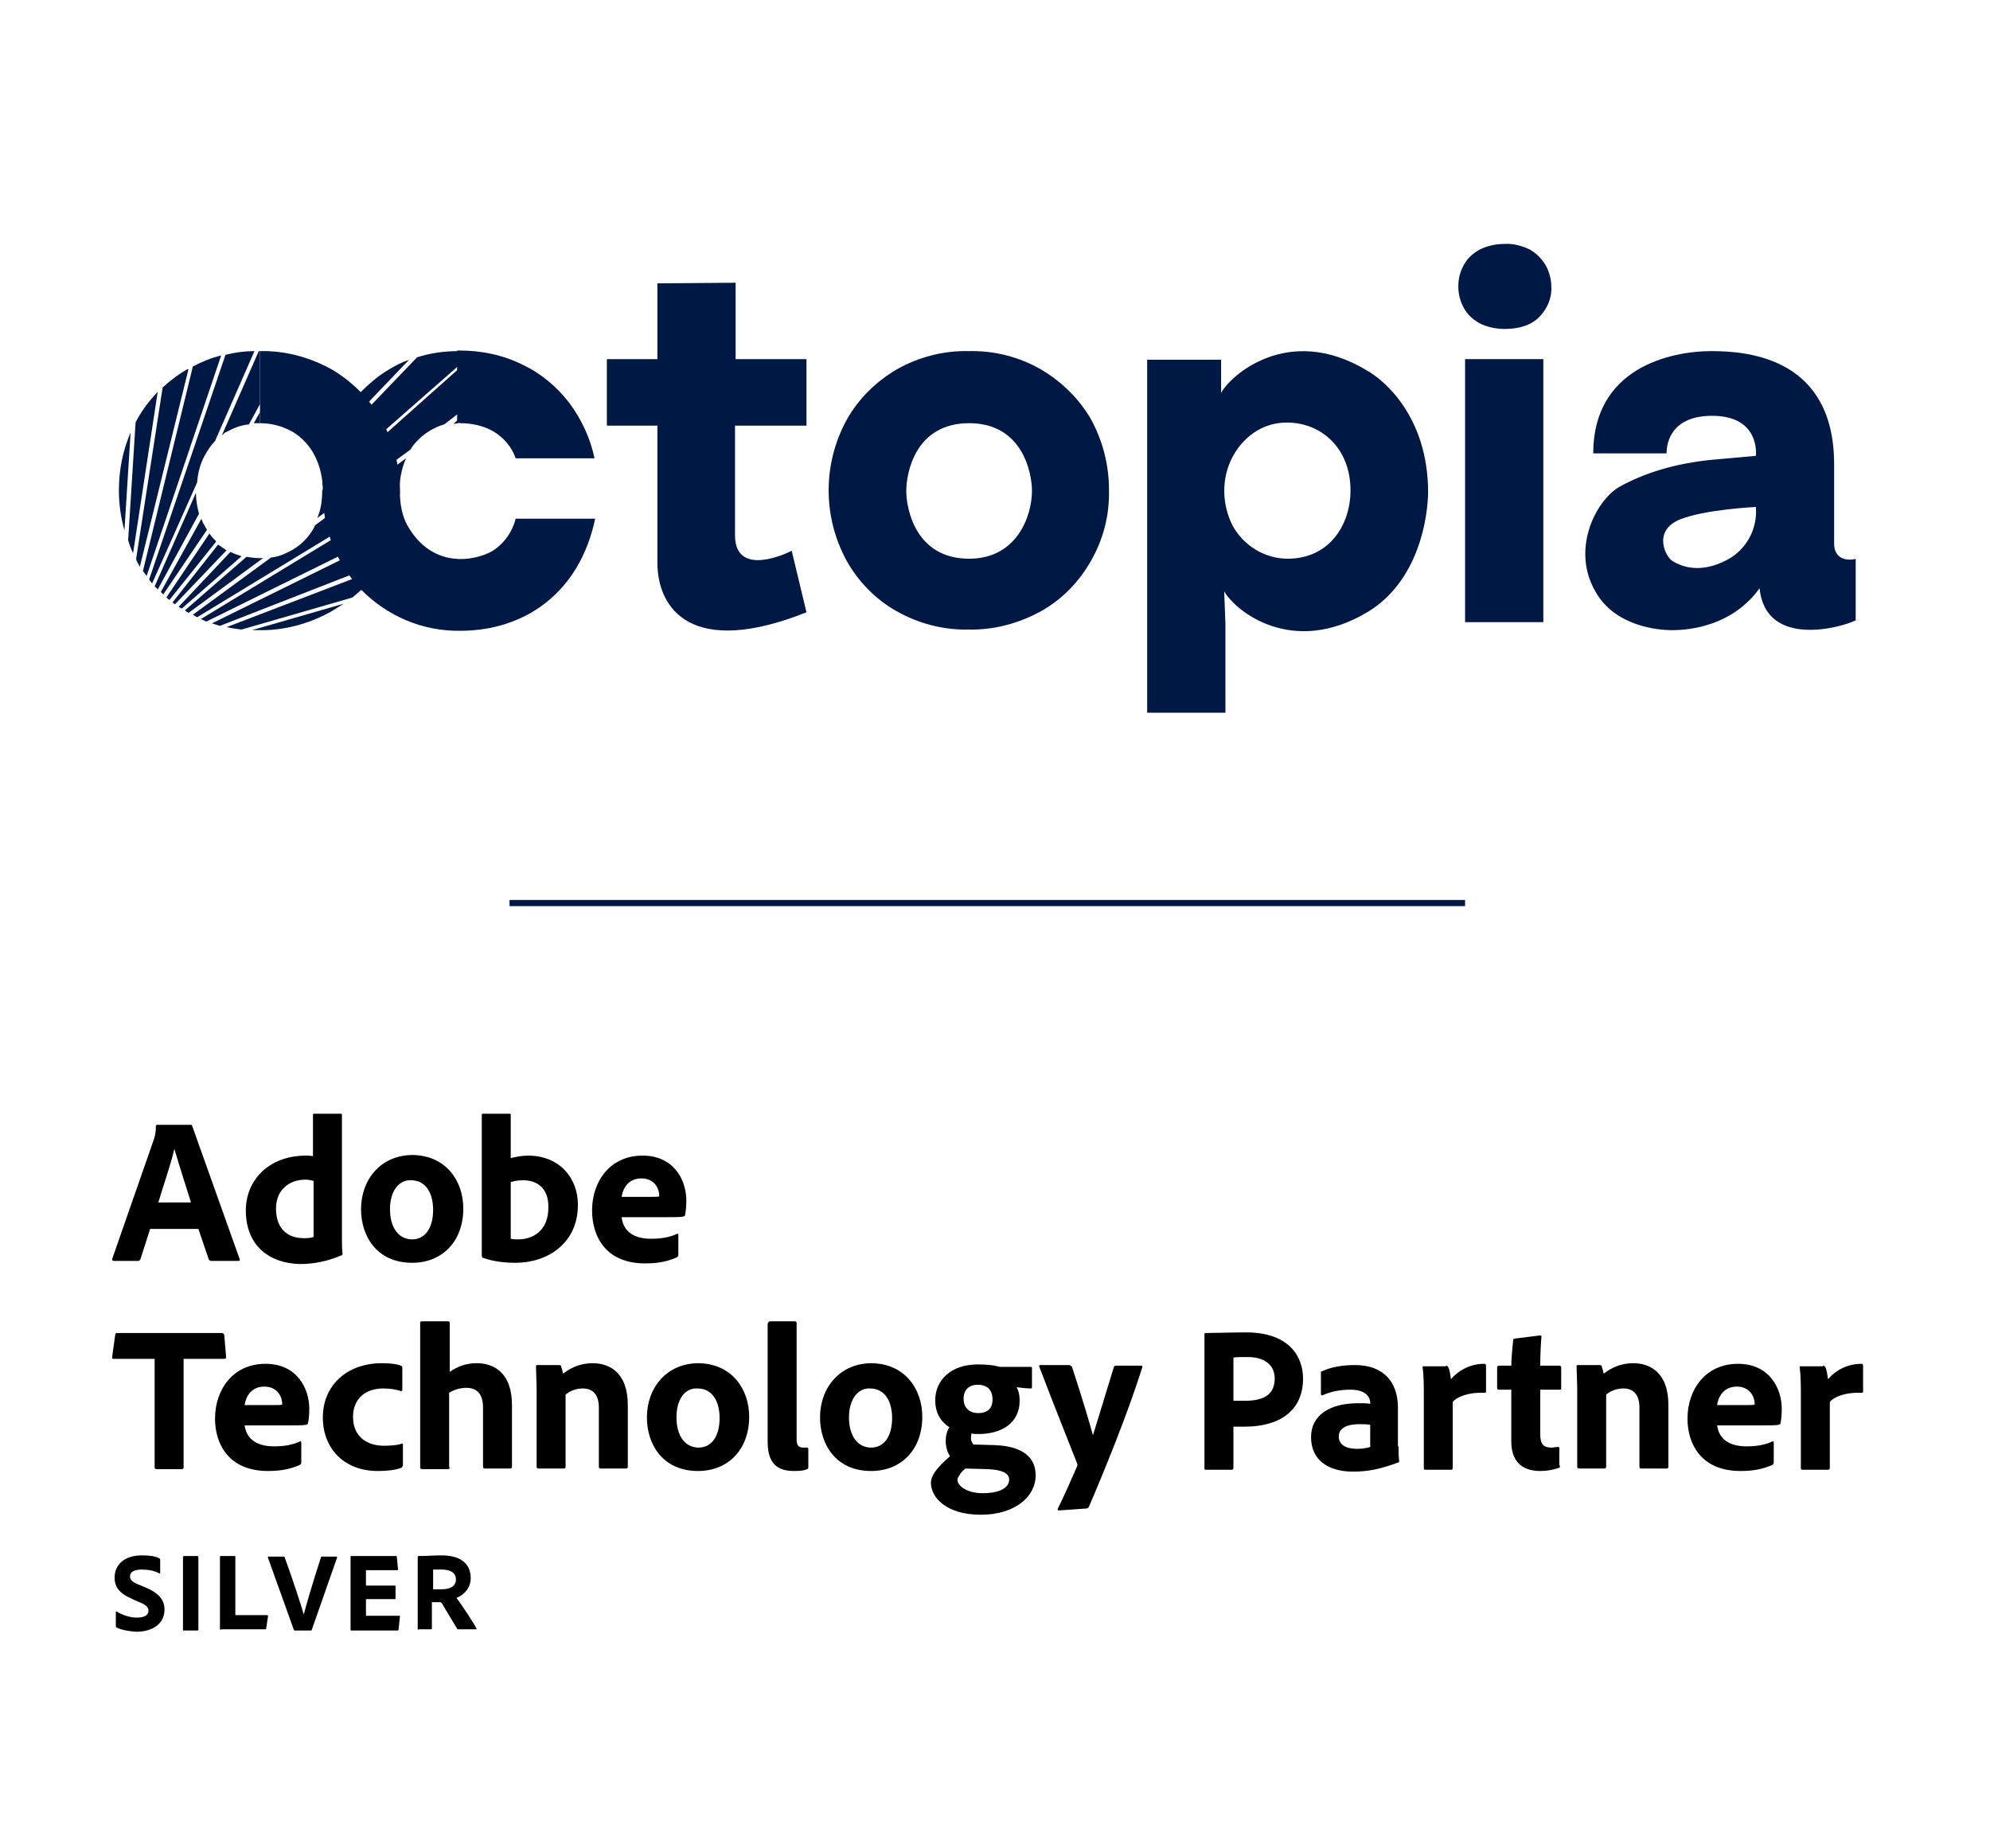
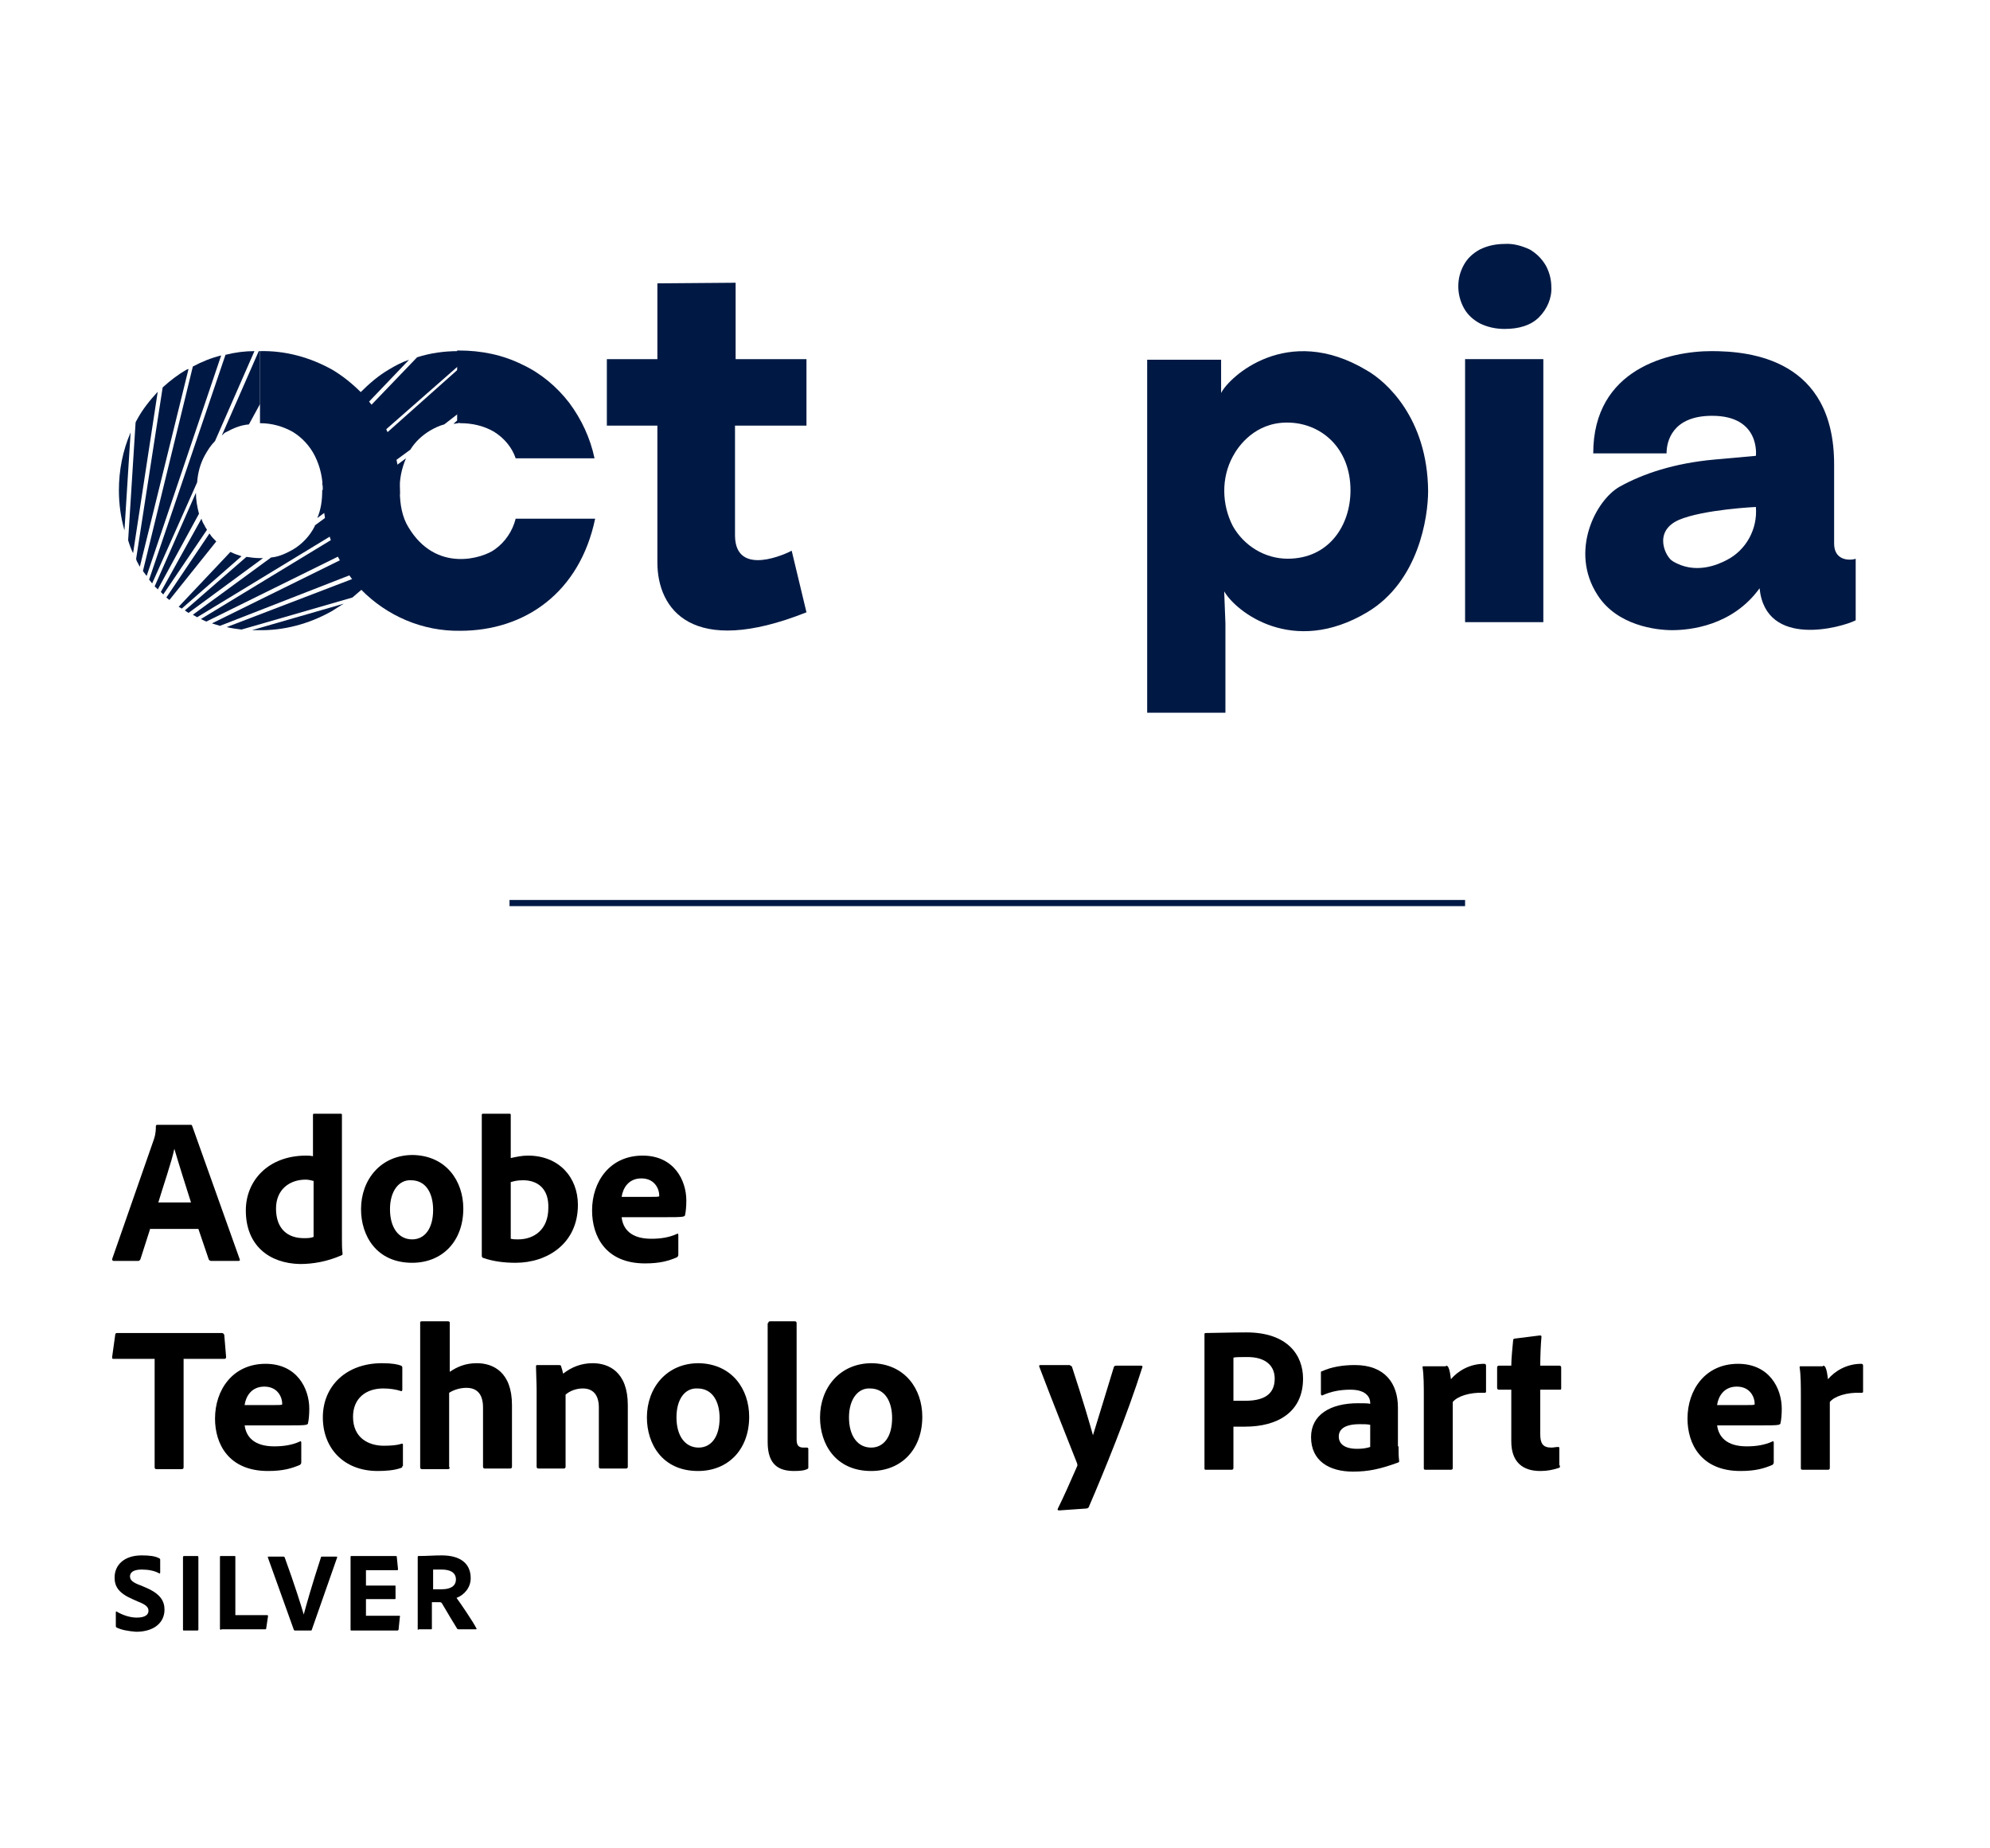
<svg xmlns="http://www.w3.org/2000/svg" version="1.1" id="Layer_1" x="0px" y="0px" viewBox="0 0 323 300" style="enable-background:new 0 0 323 300;" xml:space="preserve">
  <style type="text/css">
	.st0{fill:#001944;}
	.st1{fill:none;}
	.st2{fill:#001944;stroke:#001944;stroke-miterlimit:10;}
</style>
  <g>
    <g>
      <path d="M24.4,199.4l-1.6,5c-0.1,0.2-0.2,0.3-0.4,0.3h-3.9c-0.2,0-0.3-0.1-0.3-0.3l6.8-19.5c0.1-0.4,0.3-0.8,0.3-2.1    c0-0.1,0.1-0.2,0.2-0.2h5.4c0.2,0,0.2,0,0.3,0.2l7.7,21.6c0.1,0.2,0,0.3-0.2,0.3h-4.4c-0.2,0-0.3-0.1-0.4-0.2l-1.7-5H24.4z     M31,195.2c-0.7-2.2-2-6.3-2.7-8.7h0c-0.5,2.3-1.8,6-2.6,8.7H31z" />
      <path d="M39.9,196.5c0-4.8,3.6-8.9,9.8-8.9c0.3,0,0.6,0,1.1,0.1V181c0-0.2,0.1-0.2,0.2-0.2h4.3c0.2,0,0.2,0.1,0.2,0.2v20    c0,0.8,0,1.8,0.1,2.5c0,0.2,0,0.2-0.2,0.3c-2.3,1-4.6,1.4-6.7,1.4C43.7,205.1,39.9,202.2,39.9,196.5z M50.8,191.7    c-0.3-0.1-0.8-0.2-1.2-0.2c-2.6,0-4.8,1.6-4.8,4.7c0,3.3,1.9,4.8,4.5,4.8c0.6,0,1.1,0,1.6-0.2V191.7z" />
      <path d="M75.2,196.2c0,5.3-3.4,8.8-8.3,8.8c-5.8,0-8.3-4.4-8.3-8.7c0-4.8,3.2-8.8,8.4-8.8C72.4,187.6,75.2,191.7,75.2,196.2z     M63.3,196.3c0,3,1.4,4.9,3.6,4.9c2,0,3.4-1.7,3.4-4.8c0-2.6-1.1-4.8-3.6-4.8C64.8,191.5,63.3,193.3,63.3,196.3z" />
      <path d="M82.6,180.8c0.3,0,0.3,0,0.3,0.3v6.9c0.9-0.2,1.8-0.4,2.8-0.4c5,0,8.1,3.5,8.1,8c0,6.3-5,9.4-10.1,9.4    c-1.8,0-3.6-0.2-5.3-0.8c-0.1,0-0.2-0.2-0.2-0.3V181c0-0.2,0.1-0.2,0.2-0.2H82.6z M84.9,191.6c-1.1,0-1.6,0.2-2,0.3v9.2    c0.4,0.1,0.8,0.1,1.2,0.1c2.6,0,4.9-1.6,4.9-5.1C89.1,193,87.3,191.6,84.9,191.6z" />
      <path d="M100.9,197.6c0.2,1.9,1.5,3.5,4.8,3.5c1.5,0,2.9-0.2,4.2-0.8c0.1-0.1,0.2,0,0.2,0.2v3.2c0,0.2-0.1,0.3-0.2,0.4    c-1.4,0.6-2.8,1-5.2,1c-6.4,0-8.6-4.4-8.6-8.6c0-4.7,2.9-8.9,8.2-8.9c5.1,0,7.1,4,7.1,7.3c0,1-0.1,1.9-0.2,2.3    c0,0.2-0.1,0.2-0.3,0.3c-0.4,0.1-1.7,0.1-3.5,0.1H100.9z M105.3,194.3c1.1,0,1.6,0,1.7-0.1c0-0.1,0-0.2,0-0.2    c0-0.8-0.6-2.7-2.9-2.7c-2.1,0-3,1.6-3.2,3H105.3z" />
      <path d="M25.1,220.6h-6.7c-0.2,0-0.2-0.1-0.2-0.3l0.5-3.6c0-0.2,0.1-0.3,0.3-0.3H36c0.2,0,0.3,0.1,0.4,0.3l0.3,3.6    c0,0.2-0.1,0.3-0.3,0.3h-6.6v17.6c0,0.2-0.1,0.3-0.3,0.3h-4.1c-0.2,0-0.3-0.1-0.3-0.3V220.6z" />
      <path d="M39.7,231.3c0.2,1.9,1.5,3.5,4.8,3.5c1.5,0,2.9-0.2,4.2-0.8c0.1-0.1,0.2,0,0.2,0.2v3.2c0,0.2-0.1,0.3-0.2,0.4    c-1.4,0.6-2.8,1-5.2,1c-6.4,0-8.6-4.4-8.6-8.5c0-4.7,2.9-8.9,8.2-8.9c5.1,0,7.1,4,7.1,7.3c0,1-0.1,1.9-0.2,2.3    c0,0.2-0.1,0.2-0.3,0.3c-0.4,0.1-1.7,0.1-3.5,0.1H39.7z M44.1,228.1c1.1,0,1.6,0,1.7-0.1c0-0.1,0-0.2,0-0.2c0-0.8-0.6-2.7-2.9-2.7    c-2.1,0-3,1.6-3.2,3H44.1z" />
      <path d="M65.3,238c0,0.2,0,0.2-0.2,0.3c-1.1,0.4-2.5,0.5-3.8,0.5c-5.5,0-8.9-3.7-8.9-8.7c0-5.1,3.8-8.8,9.6-8.8    c1.7,0,2.6,0.2,3.1,0.4c0.2,0.1,0.2,0.2,0.2,0.4l0,3.5c0,0.2-0.1,0.3-0.3,0.2c-0.6-0.2-1.6-0.4-2.8-0.4c-2.8,0-4.9,1.6-4.9,4.6    c0,3.5,2.6,4.7,5,4.7c1.2,0,2.2-0.1,2.8-0.3c0.2-0.1,0.3,0,0.3,0.1V238z" />
      <path d="M73,238.2c0,0.2-0.1,0.3-0.3,0.3h-4.2c-0.2,0-0.3-0.1-0.3-0.3v-23.5c0-0.1,0-0.2,0.3-0.2h4.2c0.2,0,0.3,0.1,0.3,0.2v8    c1.2-0.8,2.5-1.4,4.4-1.4c2.6,0,5.7,1.4,5.7,6.8v10c0,0.2-0.1,0.3-0.3,0.3h-4.1c-0.2,0-0.3-0.1-0.3-0.3v-9.6    c0-2.1-0.9-3.2-2.7-3.2c-1,0-2,0.3-2.8,0.8V238.2z" />
      <path d="M87.1,225.6c0-1.1-0.1-2.9-0.1-3.7c0-0.2,0-0.3,0.2-0.3h3.5c0.3,0,0.4,0.1,0.4,0.3c0.1,0.3,0.2,0.6,0.3,1.1    c1.4-1.1,3-1.7,4.8-1.7c2.6,0,5.7,1.4,5.7,6.8v10c0,0.2-0.1,0.3-0.3,0.3h-4.1c-0.2,0-0.3-0.1-0.3-0.3v-9.6c0-2-0.9-3.1-2.6-3.1    c-1.1,0-2.1,0.4-2.8,1v11.7c0,0.2-0.1,0.3-0.3,0.3h-4.1c-0.2,0-0.3-0.1-0.3-0.3V225.6z" />
      <path d="M121.6,230c0,5.3-3.4,8.8-8.3,8.8c-5.8,0-8.3-4.4-8.3-8.7c0-4.8,3.2-8.8,8.4-8.8C118.8,221.4,121.6,225.5,121.6,230z     M109.8,230.1c0,3,1.4,4.9,3.6,4.9c2,0,3.4-1.7,3.4-4.8c0-2.6-1.1-4.8-3.6-4.8C111.2,225.3,109.8,227.1,109.8,230.1z" />
      <path d="M124.7,214.8c0-0.2,0.1-0.3,0.3-0.3h4c0.2,0,0.3,0.1,0.3,0.3v18.9c0,0.9,0.3,1.3,1.1,1.3c0.3,0,0.3,0,0.6,0    c0.1,0,0.2,0.1,0.2,0.2v2.9c0,0.3,0,0.3-0.2,0.4c-0.4,0.2-1,0.3-2.1,0.3c-2.4,0-4.3-0.9-4.3-4.7V214.8z" />
      <path d="M149.7,230c0,5.3-3.4,8.8-8.3,8.8c-5.8,0-8.3-4.4-8.3-8.7c0-4.8,3.2-8.8,8.4-8.8C146.9,221.4,149.7,225.5,149.7,230z     M137.8,230.1c0,3,1.4,4.9,3.6,4.9c2,0,3.4-1.7,3.4-4.8c0-2.6-1.1-4.8-3.6-4.8C139.3,225.3,137.8,227.1,137.8,230.1z" />
-       <path d="M161.5,234.6c4.8,0.2,6.6,2.2,6.6,4.9c0,3.5-3.4,6.4-8.9,6.4c-5.6,0-8.1-2.8-8.1-5.2c0-1.1,0.9-2.4,3.1-4.3    c-0.5-0.7-0.7-1.7-0.7-2.5c0-0.8,0.2-1.6,0.6-2.2c-1.4-0.9-2.3-2.3-2.3-4.4c0-3.2,2.5-5.8,6.9-5.8c1.3,0,2.4,0.1,3.2,0.3    c0.3,0.1,0.6,0.1,0.8,0.1h4.6c0.2,0,0.2,0.1,0.2,0.2v3.1c0,0.2-0.1,0.2-0.2,0.2c-0.5,0-1.6-0.1-2.3-0.2c0.3,0.5,0.5,1.2,0.5,2.2    c0,3.6-2.9,5.4-6.7,5.4c-0.4,0-0.8,0-1.1-0.1c-0.1,0.3-0.1,0.6-0.1,0.9c0,0.3,0.2,0.6,0.4,0.9L161.5,234.6z M156.7,238.4    c-0.7,0.5-1.3,1.5-1.3,1.8c0,1,1.5,2.2,4.1,2.2c3,0,4.3-1,4.3-2.2c0-1.2-1.5-1.6-3.4-1.7L156.7,238.4z M156.4,227.1    c0,1.3,0.8,2.3,2.4,2.3c1.5,0,2.3-0.8,2.3-2.2c0-1.4-0.7-2.4-2.4-2.4C157.3,224.8,156.4,225.6,156.4,227.1z" />
      <path d="M173.7,221.7c0.1,0,0.3,0.1,0.3,0.2c1.9,5.8,2.9,9.3,3.4,11.1c1.1-3.6,2.1-6.8,3.4-11.1c0-0.1,0.2-0.2,0.4-0.2h4    c0.2,0,0.3,0.1,0.2,0.3c-2.4,7.6-6.2,16.9-8.7,22.7c-0.1,0.1-0.2,0.2-0.5,0.2l-4.3,0.3c-0.2,0-0.3-0.1-0.2-0.3c1-2,2-4.3,3.1-6.8    c0.1-0.2,0.1-0.3,0-0.6c-0.9-2.3-4.1-10.3-6.1-15.6c-0.1-0.2,0-0.3,0.2-0.3H173.7z" />
      <path d="M195.5,216.7c0-0.2,0-0.3,0.2-0.3c1.4,0,4.1-0.1,6.6-0.1c6.8,0,9.2,3.8,9.2,7.5c0,5.5-4.2,7.8-9.4,7.8c-0.9,0-1.1,0-1.9,0    v6.7c0,0.2-0.1,0.3-0.3,0.3h-4.2c-0.2,0-0.2-0.1-0.2-0.3V216.7z M200.2,227.4c0.6,0,0.9,0,1.9,0c2.7,0,4.8-0.8,4.8-3.6    c0-2.1-1.5-3.5-4.4-3.5c-1.1,0-2,0-2.3,0.1V227.4z" />
      <path d="M227,234.8c0,0.9,0,1.6,0.1,2.4c0,0.1,0,0.1-0.1,0.2c-3,1.1-4.9,1.5-7.4,1.5c-3.8,0-6.8-1.7-6.8-5.6    c0-3.6,3.1-5.5,7.6-5.5c0.9,0,1.7,0,2,0.1v-0.2c0-0.6-0.4-2.1-3.2-2.1c-1.7,0-3.2,0.3-4.5,0.9c-0.1,0.1-0.3,0-0.3-0.2v-3.4    c0-0.2,0-0.3,0.2-0.3c1.5-0.7,3.4-1,5.3-1c4.9,0,7,3,7,6.9V234.8z M222.4,231.3c-0.5-0.1-1-0.1-1.7-0.1c-2.4,0-3.4,0.8-3.4,2    c0,1.1,0.8,2,3,2c0.8,0,1.5-0.1,2.1-0.3V231.3z" />
      <path d="M234.7,221.7c0.2,0,0.3,0.1,0.4,0.3c0.2,0.4,0.3,1.1,0.4,1.9c1.1-1.3,3-2.5,5.4-2.5c0.2,0,0.3,0.1,0.3,0.3v4.2    c0,0.2-0.1,0.2-0.3,0.2c-2.4-0.1-4.4,0.6-5.1,1.5l0,10.7c0,0.2-0.1,0.3-0.3,0.3h-4.1c-0.3,0-0.3-0.1-0.3-0.3v-11.7    c0-1.5,0-3.4-0.2-4.6c0-0.2,0-0.2,0.2-0.2H234.7z" />
      <path d="M253.2,237.9c0,0.2,0,0.4-0.2,0.4c-0.9,0.3-1.8,0.5-3,0.5c-2.9,0-4.7-1.5-4.7-4.8v-8.4h-2c-0.2,0-0.3-0.1-0.3-0.3V222    c0-0.2,0.1-0.3,0.3-0.3h2c0-1.1,0.2-3.1,0.3-4.1c0-0.2,0.1-0.3,0.3-0.3l4-0.5c0.2,0,0.3,0,0.3,0.2c-0.1,1-0.2,3-0.2,4.7h3.1    c0.2,0,0.3,0.1,0.3,0.3v3.4c0,0.2-0.1,0.2-0.2,0.2H250v7.2c0,1.5,0.4,2.2,1.8,2.2c0.4,0,0.7-0.1,1.1-0.1c0.1,0,0.2,0,0.2,0.2    V237.9z" />
-       <path d="M256,225.6c0-1.1-0.1-2.9-0.1-3.7c0-0.2,0-0.3,0.2-0.3h3.5c0.3,0,0.4,0.1,0.4,0.3c0.1,0.3,0.2,0.6,0.3,1.1    c1.4-1.1,3-1.7,4.8-1.7c2.6,0,5.7,1.4,5.7,6.8v10c0,0.2-0.1,0.3-0.3,0.3h-4.1c-0.2,0-0.3-0.1-0.3-0.3v-9.6c0-2-0.9-3.1-2.6-3.1    c-1.1,0-2.1,0.4-2.8,1v11.7c0,0.2-0.1,0.3-0.3,0.3h-4.1c-0.2,0-0.3-0.1-0.3-0.3V225.6z" />
      <path d="M278.7,231.3c0.2,1.9,1.5,3.5,4.8,3.5c1.5,0,2.9-0.2,4.2-0.8c0.1-0.1,0.2,0,0.2,0.2v3.2c0,0.2-0.1,0.3-0.2,0.4    c-1.4,0.6-2.8,1-5.2,1c-6.4,0-8.6-4.4-8.6-8.5c0-4.7,2.9-8.9,8.2-8.9c5.1,0,7.1,4,7.1,7.3c0,1-0.1,1.9-0.2,2.3    c0,0.2-0.1,0.2-0.3,0.3c-0.4,0.1-1.7,0.1-3.5,0.1H278.7z M283.1,228.1c1.1,0,1.6,0,1.7-0.1c0-0.1,0-0.2,0-0.2    c0-0.8-0.6-2.7-2.9-2.7c-2.1,0-3,1.6-3.2,3H283.1z" />
      <path d="M295.9,221.7c0.2,0,0.3,0.1,0.4,0.3c0.2,0.4,0.3,1.1,0.4,1.9c1.1-1.3,3-2.5,5.4-2.5c0.2,0,0.3,0.1,0.3,0.3v4.2    c0,0.2-0.1,0.2-0.3,0.2c-2.4-0.1-4.4,0.6-5.1,1.5l0,10.7c0,0.2-0.1,0.3-0.3,0.3h-4.1c-0.3,0-0.3-0.1-0.3-0.3v-11.7    c0-1.5,0-3.4-0.2-4.6c0-0.2,0-0.2,0.2-0.2H295.9z" />
    </g>
    <g>
      <path d="M18.9,264.2c-0.1-0.1-0.1-0.1-0.1-0.3v-2.2c0-0.1,0.1-0.1,0.1-0.1c1,0.6,2.2,1,3.3,1c1.4,0,1.9-0.5,1.9-1.1    c0-0.6-0.4-1-1.7-1.5l-0.9-0.4c-2.3-1-2.9-2.1-2.9-3.5c0-2,1.5-3.6,4.4-3.6c1.2,0,2.2,0.1,2.9,0.5c0.1,0.1,0.1,0.1,0.1,0.2v2.1    c0,0.1-0.1,0.2-0.2,0.1c-0.7-0.4-1.7-0.6-2.8-0.6c-1.4,0-1.9,0.5-1.9,1.1c0,0.6,0.4,1,1.8,1.5l0.7,0.3c2.4,1,3.1,2.2,3.1,3.6    c0,2.2-1.8,3.6-4.6,3.6C20.8,264.8,19.7,264.6,18.9,264.2z" />
      <path d="M32.2,264.5c0,0.1,0,0.2-0.2,0.2h-2.2c-0.1,0-0.1-0.1-0.1-0.2v-11.7c0-0.1,0.1-0.2,0.1-0.2H32c0.1,0,0.2,0,0.2,0.2V264.5z    " />
      <path d="M35.9,264.6c-0.1,0-0.2-0.1-0.2-0.2v-11.6c0-0.1,0-0.2,0.1-0.2h2.3c0.1,0,0.1,0.1,0.1,0.1v9.5h5.2c0.1,0,0.1,0.1,0.1,0.2    l-0.3,2c0,0.1-0.1,0.1-0.2,0.1H35.9z" />
      <path d="M49.3,262.1c0.4-1.5,1.3-4.7,2.8-9.3c0-0.1,0.1-0.1,0.2-0.1h2.3c0.1,0,0.2,0.1,0.1,0.2l-4.1,11.7c0,0.1-0.1,0.1-0.2,0.1    h-2.5c-0.1,0-0.1,0-0.2-0.1l-4.2-11.7c-0.1-0.1,0-0.2,0.1-0.2h2.4c0.1,0,0.1,0,0.2,0.1C47.8,257.2,48.9,260.7,49.3,262.1    L49.3,262.1z" />
      <path d="M64.7,264.5c0,0.1-0.1,0.2-0.2,0.2H57c-0.1,0-0.1-0.1-0.1-0.2v-11.7c0-0.1,0-0.2,0.1-0.2h7.2c0.1,0,0.2,0,0.2,0.1l0.2,2    c0,0.1,0,0.2-0.1,0.2h-5.1v2.5h4.7c0.1,0,0.1,0,0.1,0.1v2c0,0.1-0.1,0.1-0.1,0.1h-4.7v2.7h5.4c0.1,0,0.2,0.1,0.1,0.2L64.7,264.5z" />
      <path d="M67.9,264.6c-0.1,0-0.1,0-0.1-0.2v-11.6c0-0.1,0-0.2,0.1-0.2c1.6,0,2.3-0.1,3.8-0.1c3,0,4.7,1.3,4.7,3.7    c0,1.5-1,2.7-2.3,3.2c0.6,0.8,2.7,3.9,3.2,4.9c0.1,0.1,0.1,0.2-0.1,0.2h-2.7c-0.2,0-0.2,0-0.3-0.1c-0.5-0.8-1.7-2.8-2.4-4    c-0.1-0.2-0.2-0.3-0.4-0.3h-1.3v4.3c0,0.1-0.1,0.1-0.1,0.1H67.9z M71.7,258c1.4,0,2.3-0.5,2.3-1.6c0-1.1-0.9-1.6-2.3-1.6    c-0.6,0-1.1,0-1.4,0v3.2H71.7z" />
    </g>
  </g>
  <g id="LOGO">
-     <path class="st0" d="M169,60c-3.6-2.1-7.7-3.1-11.8-3c-4.1-0.1-8.2,1-11.7,3c-3.4,2-6.2,4.8-8.1,8.2c-1.9,3.5-2.9,7.4-2.9,11.4   c0,4,1,7.9,2.9,11.4c1.9,3.4,4.7,6.3,8.1,8.2c3.5,2,7.6,3.1,11.7,3c4.1,0.1,8.2-1,11.8-3c3.4-1.9,6.2-4.8,8.1-8.2   c2-3.5,3-7.4,2.9-11.5c0-4-1-7.9-2.9-11.4C175.2,64.8,172.4,62,169,60z M147.1,79.7c0-3,1.5-11,10.2-11s10.2,8.1,10.2,11   c0,4-2.4,11-10.2,11C148.6,90.7,147.1,82.6,147.1,79.7z" />
    <path class="st0" d="M221.8,60.1c-12.9-7.7-22.3,1.1-23.6,3.7v-5.4h-12v57.3h12.7v-14.5l-0.2-5.2c1.9,3.3,11.1,10.6,23.2,3.4   c8.4-5,9.9-15.5,9.9-19.7C231.7,67.9,225,61.9,221.8,60.1z M209,90.7c-3.7,0-7.1-2.1-8.9-5.3c-1.8-3.5-1.9-7.8,0-11.3   c0.9-1.7,3.6-5.5,8.8-5.5c5.5,0,10.3,4.1,10.3,11C219.2,85.3,215.7,90.7,209,90.7z" />
    <rect x="237.8" y="58.3" class="st0" width="12.7" height="42.7" />
    <path class="st0" d="M248.3,40.5c-1.3-0.6-2.7-1-4.1-0.9c-1.4,0-2.8,0.3-4,0.9c-1.1,0.6-2,1.4-2.6,2.5c-0.6,1.1-0.9,2.2-0.9,3.5   c0,1.2,0.3,2.4,0.9,3.5c0.6,1.1,1.5,1.9,2.6,2.5c1.2,0.6,2.6,0.9,4,0.9c2.4,0,4.3-0.6,5.6-1.9c1.3-1.3,2.1-3.1,2-4.9   c0-1.2-0.3-2.4-0.9-3.5C250.2,41.9,249.3,41.1,248.3,40.5z" />
    <path class="st0" d="M119.4,58.3V45.9L106.7,46v12.3h-8.2v10.8h8.2v22.2c0,7.6,5.6,15.5,24.2,8.1l-2.4-10c-0.7,0.4-9.1,4.4-9.2-2.4   V69.1h11.6V58.3H119.4z" />
    <path class="st0" d="M297.7,88.2V75.4c0-17.1-13.6-18.4-19.9-18.4c-6.8,0-19.2,2.8-19.2,16.6h11.9c0-1.9,0.9-6.1,7.4-6.1   c7.9,0,7.1,6.5,7.1,6.5l-6.7,0.6c-6.6,0.6-11.6,2.3-15.4,4.4c-3.9,2.2-8.2,10.5-3.6,17.6c3.2,5,9.6,5.7,12.1,5.7   c2.9,0,9.8-0.7,14.2-6.8c1,9.9,13.5,6.3,15.6,5.2v-10C301.2,90.8,297.7,91.6,297.7,88.2z M280.3,90.9c-1.5,0.8-5.2,2.4-8.8,0.2   c-1.1-0.6-3.3-4.8,1-6.7c4-1.7,12.5-2.1,12.5-2.1C285.3,85.9,283.4,89.3,280.3,90.9z" />
    <path class="st0" d="M74.7,68.7c1.9,0,3.8,0.4,5.5,1.4c1.6,1,2.9,2.5,3.5,4.3h12.8c-0.7-3.3-2.1-6.3-4.1-9c-2-2.6-4.6-4.8-7.6-6.2   c-3.2-1.6-6.7-2.3-10.3-2.3h-0.3v11.7L74.7,68.7z" />
    <path class="st1" d="M33.2,74c-0.9,1.8-1.3,3.7-1.3,5.7c0,2,0.4,3.9,1.3,5.7c0.8,1.6,2.1,3,3.6,3.9c1.6,0.9,3.4,1.4,5.3,1.4   c1.9,0,3.7-0.5,5.3-1.4c1.5-0.9,2.8-2.3,3.6-3.9c0.9-1.8,1.3-3.7,1.3-5.7c0-2-0.4-3.9-1.3-5.7c-0.8-1.6-2.1-3-3.6-3.9   c-1.6-0.9-3.4-1.4-5.3-1.4c-1.9,0-3.7,0.5-5.3,1.4C35.3,71,34,72.3,33.2,74z" />
    <path class="st1" d="M33.2,74c-0.9,1.8-1.3,3.7-1.3,5.7c0,2,0.4,3.9,1.3,5.7c0.8,1.6,2.1,3,3.6,3.9c1.6,0.9,3.4,1.4,5.3,1.4   c1.9,0,3.7-0.5,5.3-1.4c1.5-0.9,2.8-2.3,3.6-3.9c0.9-1.8,1.3-3.7,1.3-5.7c0-2-0.4-3.9-1.3-5.7c-0.8-1.6-2.1-3-3.6-3.9   c-1.6-0.9-3.4-1.4-5.3-1.4c-1.9,0-3.7,0.5-5.3,1.4C35.3,71,34,72.3,33.2,74z" />
    <path class="st0" d="M30.3,99.3l0.3,0.2l12.1-8.9c-0.2,0-0.4,0-0.6,0c-0.7,0-1.4-0.1-2.1-0.2L30,99.1L30.3,99.3z" />
    <path class="st0" d="M25.6,95.7l6.7-12.3c-0.3-1.1-0.5-2.3-0.5-3.4l-6.7,15.2C25.3,95.4,25.5,95.5,25.6,95.7z" />
    <path class="st0" d="M29,98.5l0.5,0.3l9.7-8.5c-0.6-0.2-1.2-0.4-1.8-0.7L29,98.5z" />
    <path class="st0" d="M36.8,101.8c0.8,0.2,1.6,0.3,2.4,0.4l18-5.2c0.5-0.4,0.9-0.8,1.4-1.2c1.2-1,2.2-2.2,3-3.5L36.8,101.8z" />
    <path class="st0" d="M40.9,102.3c0.3,0,0.7,0,1,0c4.1,0.1,8.2-1,11.8-3c0.7-0.4,1.4-0.9,2.1-1.3L40.9,102.3z" />
    <path class="st0" d="M21.6,89.8l4-26.2c-1.3,1.4-2.5,2.9-3.4,4.6c-0.1,0.2-0.2,0.3-0.2,0.5l-1.2,19C21,88.4,21.3,89.2,21.6,89.8z" />
    <path class="st0" d="M34.4,101.2c0.4,0.1,0.9,0.3,1.3,0.4l26.4-10.3c0.8-1.5,1.5-3.1,1.9-4.7L34.4,101.2z" />
    <path class="st0" d="M36.8,70.1c1.1-0.6,2.3-1.1,3.6-1.2l1.8-3.3V57H42l-6,13.7C36.3,70.4,36.5,70.2,36.8,70.1z" />
    <path class="st0" d="M22.2,91.1c0.2,0.3,0.3,0.6,0.5,0.9l7.9-32.1L30.3,60c-1.4,0.8-2.7,1.8-3.9,2.9l-4.3,27.8   C22.1,90.9,22.2,91,22.2,91.1z" />
    <path class="st0" d="M52.3,78.8l22.1-19.4V57c-2.3,0-4.5,0.3-6.7,1L53.1,73.2C52.7,75,52.4,76.9,52.3,78.8z" />
    <path class="st0" d="M27.5,97.4l7.6-9.5c-0.4-0.4-0.8-0.8-1.1-1.3L27,97L27.5,97.4z" />
-     <path class="st0" d="M28.4,98.1l8.4-8.8h-0.1c-0.4-0.3-0.9-0.6-1.3-0.9L28,97.8C28.1,97.9,28.3,98,28.4,98.1z" />
    <path class="st0" d="M32.6,100.5c0.3,0.1,0.6,0.3,0.9,0.4l30.6-15.1c0.4-1.6,0.6-3.2,0.6-4.8L32.6,100.5z" />
    <path class="st0" d="M32.7,84.2l-6.6,11.9c0.1,0.1,0.3,0.3,0.4,0.4L33.6,86c-0.1-0.2-0.3-0.4-0.4-0.7C33,85,32.8,84.6,32.7,84.2z" />
    <path class="st0" d="M24.2,94.1c0.2,0.2,0.3,0.4,0.5,0.6L32,78.3c0.1-1.5,0.5-3,1.2-4.3c0.5-0.9,1-1.7,1.7-2.4L41.3,57   c-1.6,0-3.1,0.2-4.7,0.6L24.2,94.1z" />
    <path class="st0" d="M23.2,92.7c0.2,0.3,0.4,0.5,0.6,0.8l12.1-35.8c-1.6,0.4-3.1,1-4.6,1.8L23.2,92.7z" />
    <path class="st0" d="M21.2,70.2c-1.3,3-1.9,6.2-1.9,9.4c0,2.2,0.3,4.4,0.9,6.5L21.2,70.2z" />
-     <path class="st0" d="M41.2,68.7c0.3,0,0.7,0,1,0v-1.8L41.2,68.7z" />
    <path class="st0" d="M58.5,63.7c-2.2,2.4-3.9,5.2-5,8.2l12.9-13.5c-1.2,0.4-2.3,1-3.3,1.6C61.4,61,59.9,62.3,58.5,63.7z" />
    <path class="st0" d="M65.9,74.4L51.1,85.3c0,0,0,0,0,0.1c-0.8,1.6-2.1,3-3.7,3.9c-1.1,0.6-2.2,1.1-3.4,1.2l-12.7,9.3l0.7,0.4   l32.9-20c0-0.2,0-0.4,0-0.6C64.8,77.9,65.2,76,65.9,74.4z" />
    <path class="st0" d="M73.6,68.8c0.3,0,0.6-0.1,0.8-0.1v-0.6L73.6,68.8z" />
    <path class="st0" d="M52.3,79.6C52.3,79.6,52.3,79.6,52.3,79.6c0,1.6-0.2,3.1-0.8,4.5l15.1-11.1c0.8-1.3,1.9-2.3,3.2-3.1   c0.7-0.4,1.5-0.8,2.3-1l2.2-1.7v-7.2L52.3,79.6z" />
    <path class="st0" d="M83.7,84.2c-0.5,2-1.7,3.8-3.4,5c-1.9,1.4-9.5,3.9-14-3.6c-1-1.6-1.4-3.7-1.4-5.9l0,0c0-4-1-7.9-2.9-11.4   c-0.9-1.7-2.1-3.2-3.4-4.6c-1.4-1.4-3-2.7-4.7-3.7c-3.6-2-7.6-3.1-11.7-3v11.7c1.9,0,3.7,0.5,5.3,1.4c1.5,0.9,2.8,2.3,3.6,3.9   c0.9,1.8,1.3,3.7,1.3,5.7l0,0c-0.1,5.9,2.1,11.7,6.2,16c4.2,4.3,10,6.8,16.1,6.7c10.5,0,19.4-6.2,21.9-18.2L83.7,84.2z" />
  </g>
  <line class="st2" x1="82.7" y1="146.6" x2="237.8" y2="146.6" />
</svg>